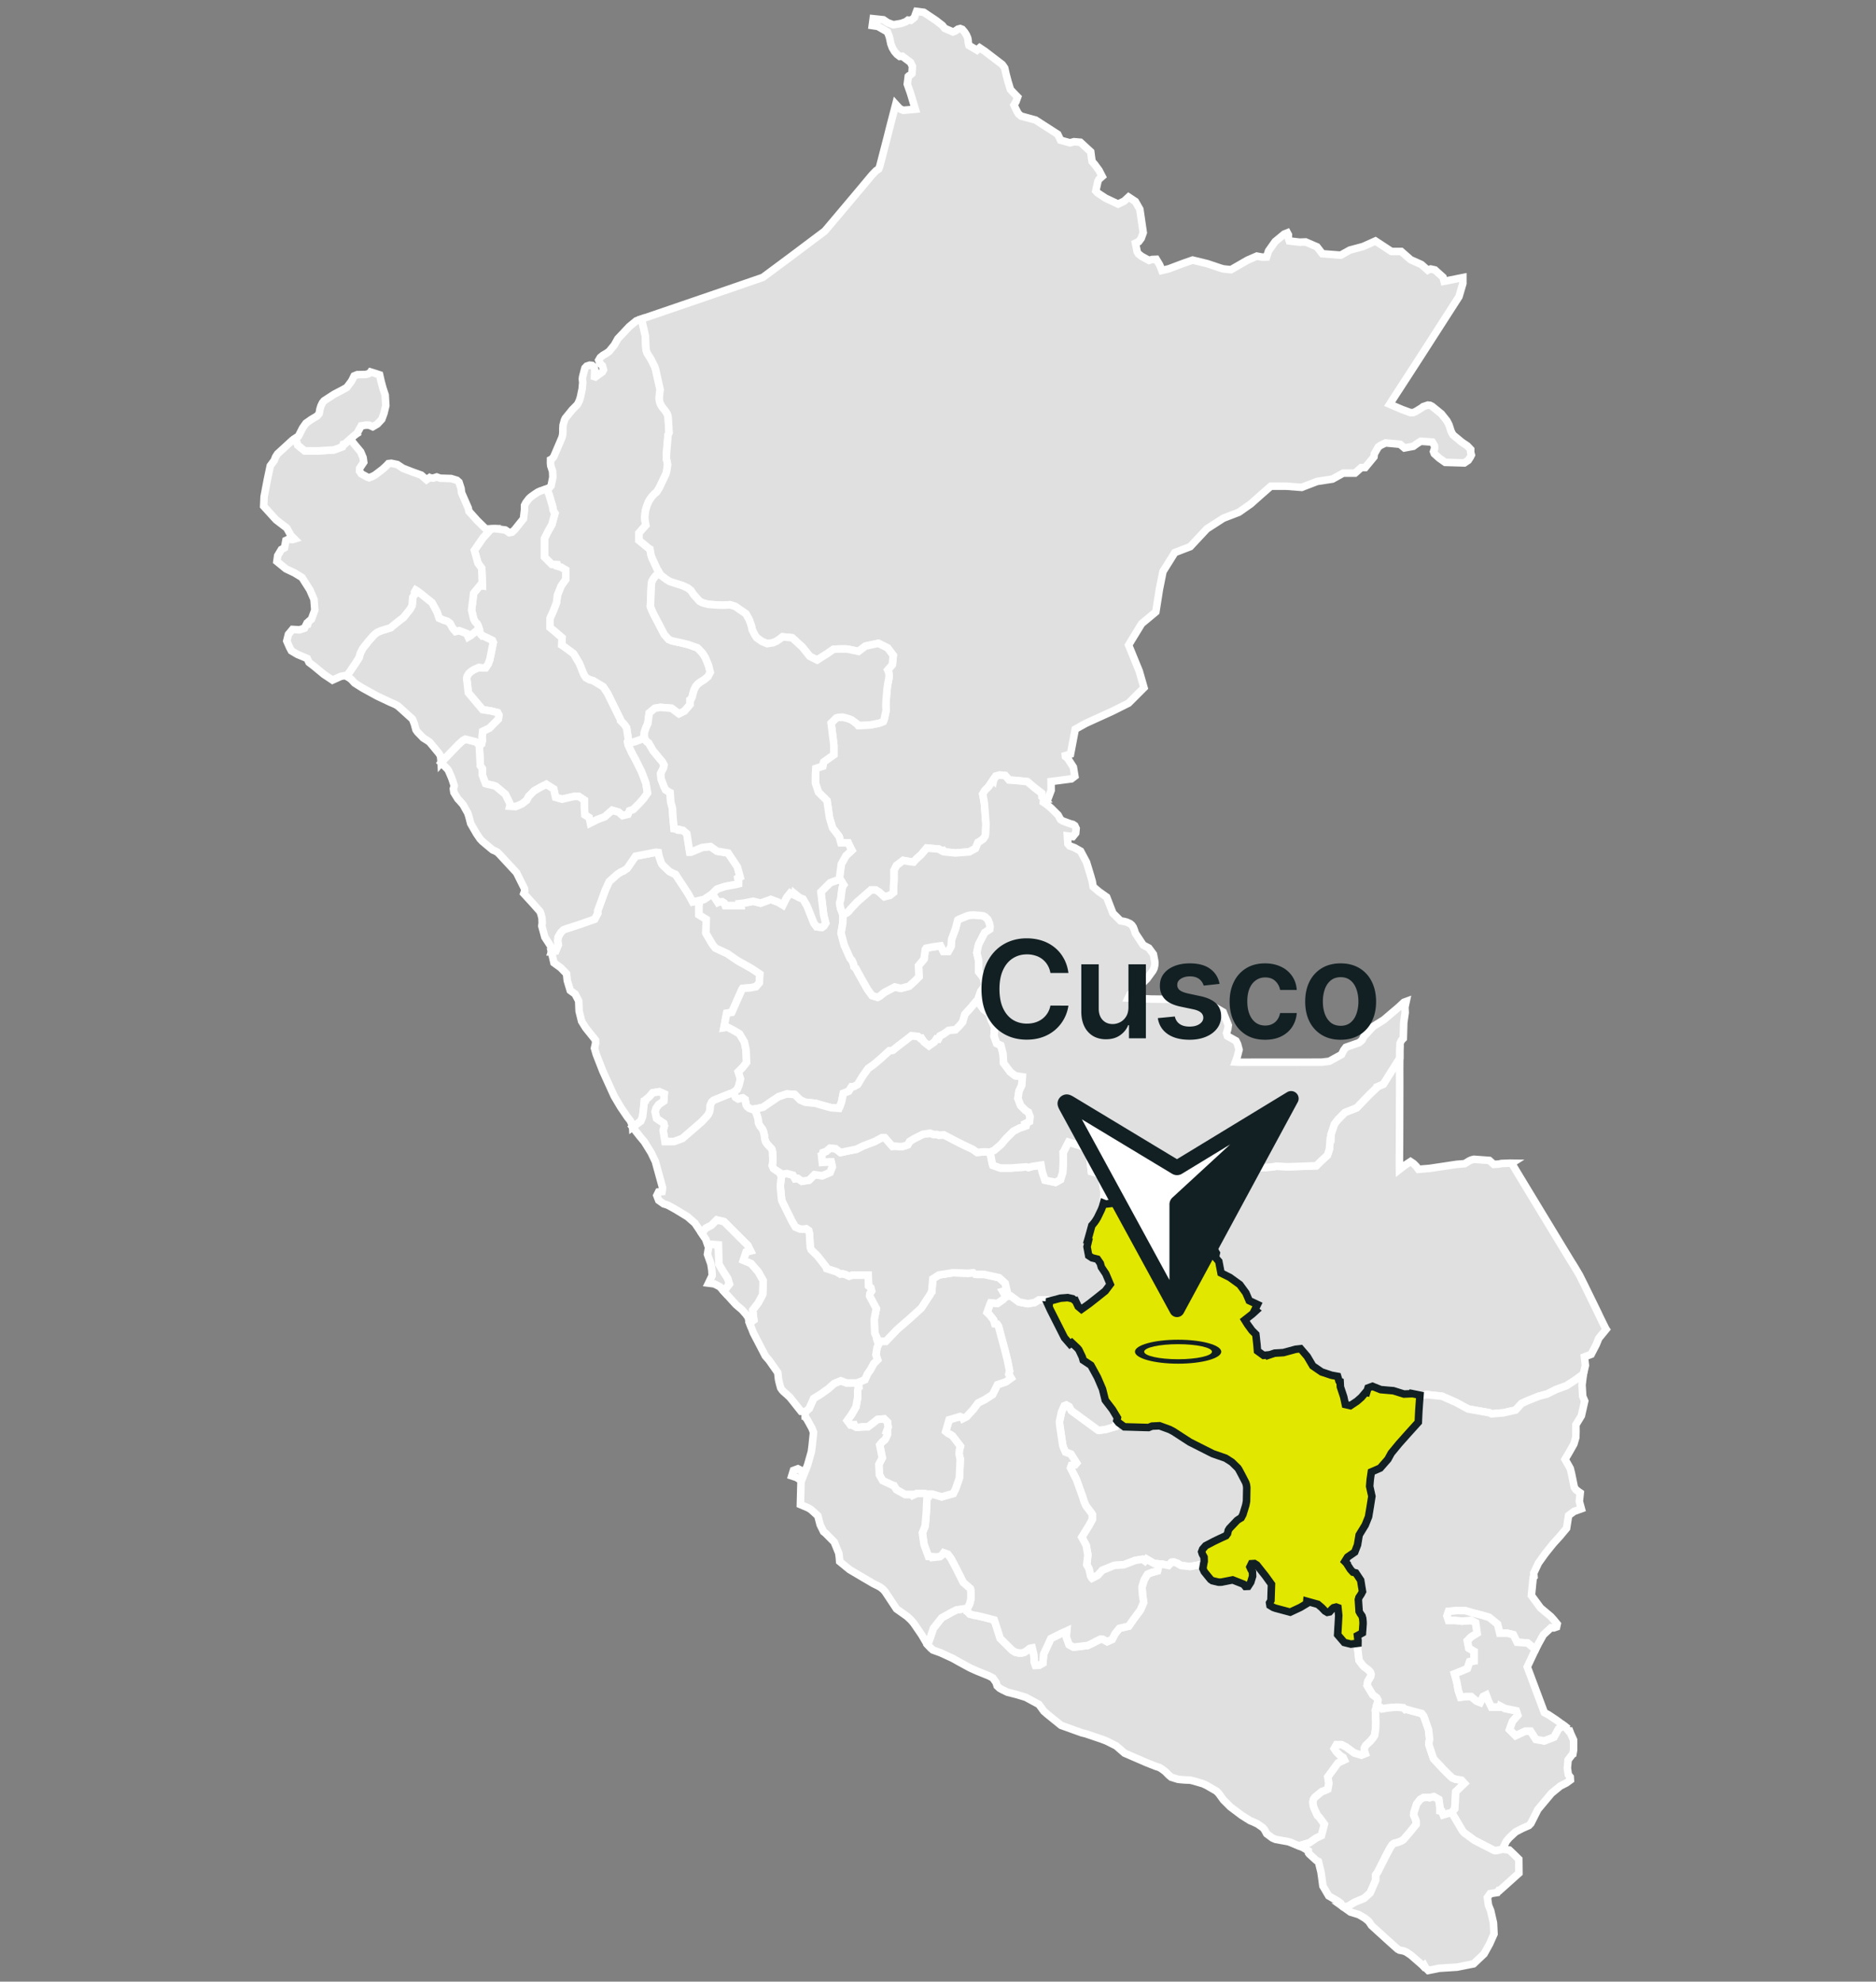
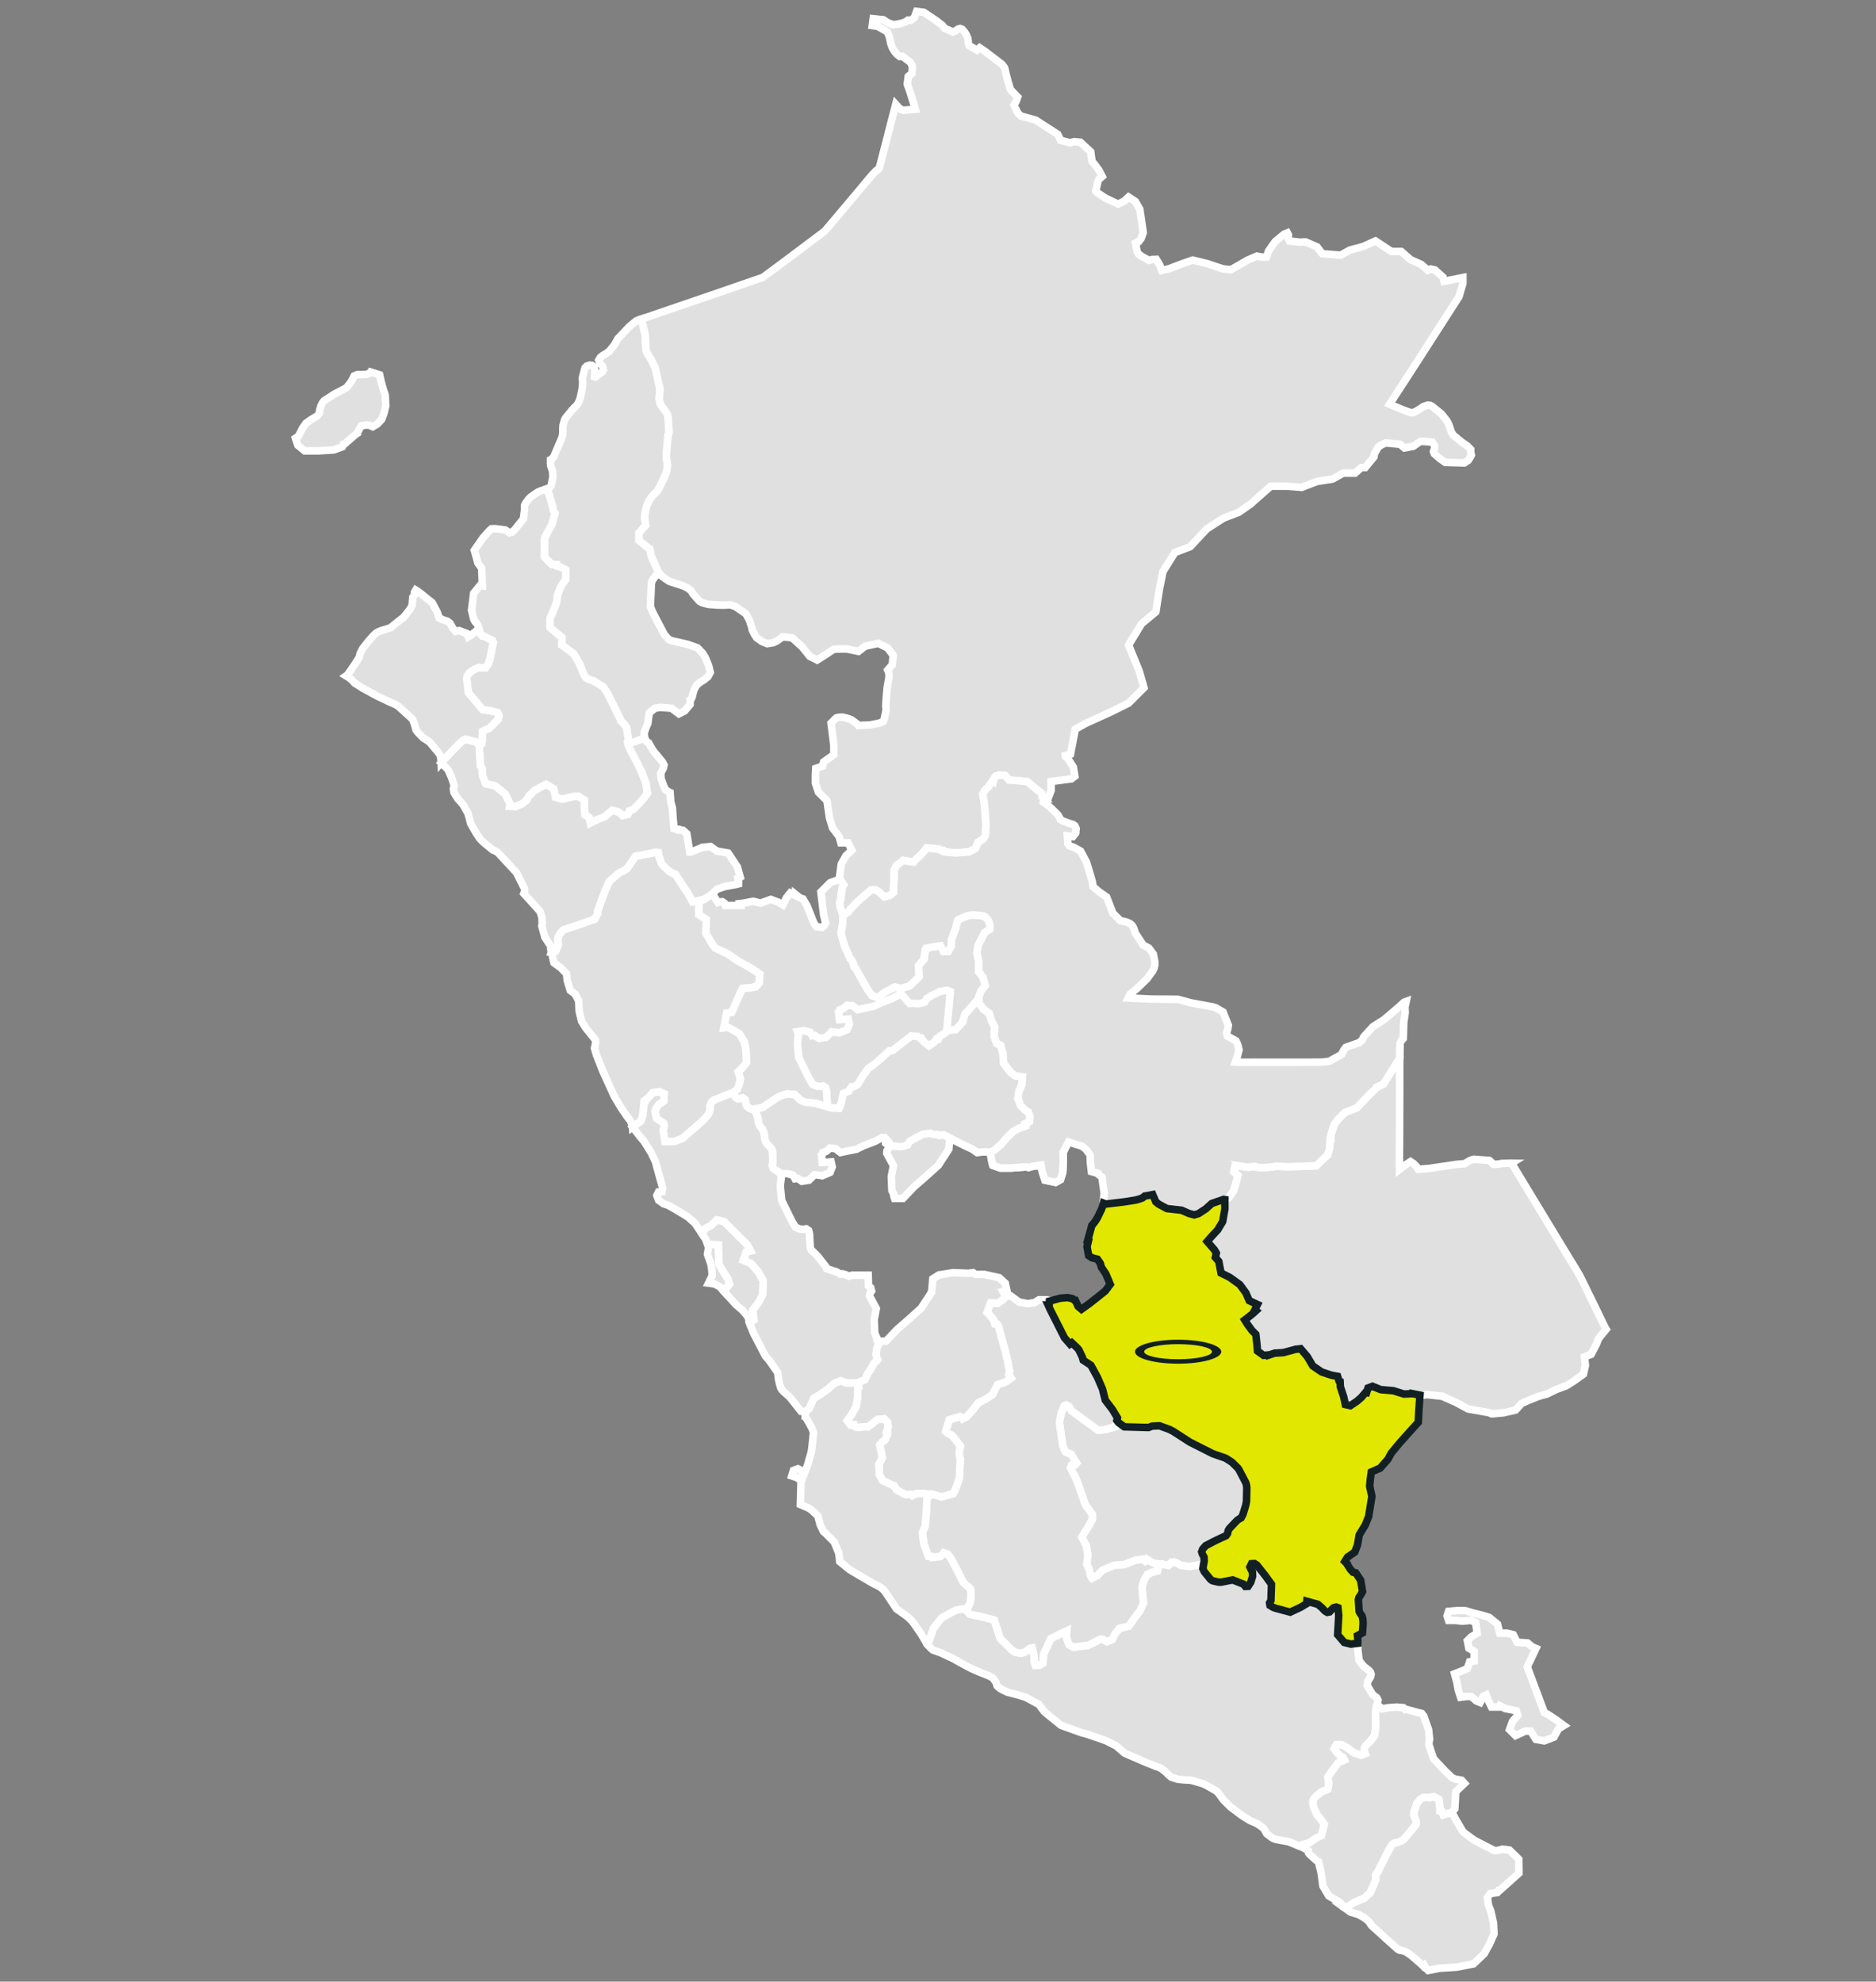
<svg xmlns="http://www.w3.org/2000/svg" width="249" height="263" fill="none">
  <rect width="100%" height="100%" fill="#808080" stroke="none" />
  <path fill="#E0E0E0" stroke="#fff" d="m85.603 98.015-.424.092-.939.343-.855.196v-.587l-.22-1.467-.367-.513-.436-.436-.002-.125-1.721-3.493-.573-.872-1.344-.807-.492-.14-.464-.258-.245-.361-.14-.317-.185-.482-.31-.755-.76-1.274-1.347-1.003-.228-.139.052-.973-.862-.739-.74-.615v-1.232l.493-1.108.37-.985.123-.985.492-1.231.616-.862v-1.231l-.616-.37-.538-.154-.029-.18-.664-.035-.985-.985v-2.463l.493-.985.492-.862.408-1.497-.129-.197-.12-.265-.055-.41-.47-1.598-.326-.767.356-.145.236-.273.231-1.135-.035-.781-.243-.733-.033-.347.006-.463.177-.09.251-.31 1.092-2.553.078-.314.035-.364.002-.514.025-.44.18-.65.127-.268.911-1.12.64-.651.096-.13.206-.425.152-.484.226-1.08.076-.852-.05-.462.038-.299.22-.86.086-.302.233-.248.394-.131.307.03.253.206.119.378-.041.908.124.04.919-.664.152-.282-.15-.542-.311-.288-.172-.445.214-.366.345-.28.483-.28.35-.253.689-.846.46-.824 1.528-1.62.922-.755.691-.246.513 2.24.059 1.406.035.44.138.428.547.887.47.947.114.358.597 2.683-.08.59-.039.555.032.348.085.299.191.38.533.685.156.233.117.26.07.314.124 2.052-.136.28-.206 2.443-.022.733.092.31.078.466-.117.795-.097.407-.898 1.889-.342.54-.263.212-.292.31-.253.33-.253.388-.245.602-.195.679-.078.81.028.427.112.653-.904 1.016v.985l1.355 1.109.095.047.144.783.136.407.844 1.822.14.182-.175.086-.35.29-.315.418-.164.282-.078.408-.126 2.941.192.505.207.447 1.456 2.78.58.649.37.16.39.098.636.13.614.143.546.134 1.256.442.687.72.348.565.172.404.267.65.226.912-.302.572-.508.416-.518.321-.33.25-.273.33-.224.446-.117.397-.138.55-.148.32-.123.07v.608l-.738.862-.74.37-.984-.74-1.478-.122-.739.123-.744.63-.184 1.397-.225.485-.238.678-.023.522zM91.347 118.616l.596 1.083.949-.211-.119.758v1.165l.969.595-.05 1.827.123.22.752 1.278.39.493 1.572.73 1.393.953 1.834 1.027 1.1.734-.073 1.173-.44.514-.734.146-1.036.072-.075.105-.55 1.23-.815 1.848-.678.119-.146.734-.22 1.174.445-.071.728.364.88.513.66 1.101.22 1.027.074 1.686-.514.661-.586.586.293.954-.22.88-.22.513-.384.296v.08l-.579.179-2.139.866-.268.226-.203.444-.021.488-.088.411-.165.337-.265.326-.624.655-2.538 2.194-1.102.405-1.215.008-.245-1.488.167-.619-.087-.321-.95-.641-.204-.893.128-.459.367-.513.66-.44.073-.954-.66-.293-.88.146-.44.514-.587.513.005.033-.083.029-.08.807-.147 1.262-.244.609-1.082.78-.008-.138-.286-.692-.387-.492-.913-1.345-.856-1.447-1.503-3.305-.872-2.23-.238-.821.152-.679-.017-.402-1.3-1.62-.543-.877-.331-1.348-.055-1.354-.482-.917-.639-.463-.397-1.312-.097-.909-.759-.788-.912-.665-.336-1.45h.103l.46-.099.351-.841-.09-.494.056-.528.368-.617.343-.344.278-.108 1.96-.639 1.91-.669.408-.768-.01-.327 1.023-2.8.508-1.104.906-.807.214-.183.47-.301.281-.106.5-.332 1.127-1.633 2.714-.523.31.039.07.414.3.895.125.257.296.301.7.66.499.25.284.118zM155.095 207.764l-.804-.161-1.097-.095-1.012-.586-.218.256-.314-.235-.953.146-1.541.587-1.247.074-1.613.66-.587.66-.761.4-.07-.069-.132-.263-.21-.954-.294-.508.147-1.32-.22-1.247-.587-1.1.587-.954.366-.586.441-.807v-.667l-.211-.315-.634-.847-.245-.55-.164-.545-.841-2.354-.798-1.571.12-.343.496-.074.187-.224-.741-1.177-.435-.168-.288-.11-.247-.538-.127-.378-.342-2.327-.047-.346-.043-.443.278-1.298.368-.823.274-.103.376.215.293.538 3.539 2.59.131.024.898-.122 1.246-.367.229-.815.22.278.76.563 1.615.048 1.606.043.456-.185.99-.047 1.366.501.489.258 2.165 1.404 3.043 1.537 1.721.601.821.525.802.785.156.243.378.711.506.974.093.299.047.346-.034 1.834-.106.543-.372 1.213-.236.443-.311.183-.234.166-1.014 1.069-.151.254-.092.411-.207.288-.751.344-.829.395-1.126.591-.393.452-.135.351.092.298.227.412.02.562-.071.34-.805.171-.977.176-1.224-.131-.503-.306-.443-.154-.306.03z" />
  <path fill="#E0E0E0" stroke="#fff" d="m175.393 243.624-.693.317-.891.624-1.407.414-1.113-.469-.312-.093-.86-.154-.815-.15-.423-.186-.751-.557-.297-.55-.223-.265-.702-.49-.549-.259-.43-.174-1.127-.708-1.491-1.124-.913-.91-.64-.877-.296-.303-1.309-.756-.491-.227-1.212-.358-.493-.117-.496-.016-.288-.016-.452-.037-.386-.046-.871-.273-.341-.284-.459-.469-.461-.345-.318-.193-.426-.134-1.23-.484-2.962-1.283-1.108-.962-1.302-.654-.657-.25-2.106-.713-.491-.117-2.761-.99-1.805-1.458-.482-.419-.658-.902-1.758-.951-1.193-.36-1.224-.311-.703-.341-.346-.197-.323-.303-.133-.437-.431-.612-.491-.264-1.662-.674-.88-.398-1.514-.824-.771-.437-1.615-.743-1.04-.379-.37-.364-.326-.343.325-.838.44-1.32 1.1-1.393 1.321-.734.635-.318 1.288-.198.03.096.108-.043.087.412.269.28.551.152.362.053 1.14.268 1.197.315.422 1.284.36 1.151 1.6 1.584.411.251.448.104.422.006.311-.086.407-.265.331-.265.323-.061.215.876.077 1.056.139.388.476-.011.507-.29.103-1.201.587-1.247.367-.807 1.32-.66.807-.367-.073.807.366 1.027.593.333 1.885-.229.782-.369.323-.184.6-.291.325.03.549.308.665-.295.366-.733.587-.734 1.247-.293.66-.954.88-1.174.44-1.026-.146-.954-.074-1.1.294-.954.44-.733.513-.22.807-.22.229-.918.431.038.804.161.407-.422.305-.03.444.154.502.306 1.224.132.977-.176.806-.172-.106.626.184.402.537.668.313.376.236.16.823.194.364-.005 1.497-.297 1.438.569.247.298.369-.016.35-.543.247-.804-.026-.572-.188-.322-.146-.328.21-.432.391-.024.308.189 1.134 1.429.818 1.133-.07 2.147-.183.315.052.345.438.268.292.104 1.958.525 1.347-.629.829-.497.028-.324 1.463.406.512.433.434.455.311.184.3-.062.323-.375.218-.184.34-.086.227.082.11 1.023-.147 2.568.881 1.027.88.219.935-.117-.019.809.171 1.466.406.55.284.309.346.253.275.221.186.219.102.296-.063.319-.365.585-.103.569.738 1.231.544.407.161.328-.077.416-.137.47-.095.621-.004.708.029.721-.019.592-.027.387-.111.739-.213.349-.361.435-.312.29-.307.291-.168.34v.367l.122.363-.524.209-.954-.293-1.1-.807-.587-.293h-.66l-.294.513.294.44.513.514.367.22.159.339-.833.396-1.355 1.85.136.867-.136.762-.337.161-.478.172-.907.754-.168.238-.087.305.01.366.116.473.471 1.021.261.249.666.91z" />
  <path fill="#E0E0E0" stroke="#fff" d="m142.487 218.608-.593-.333-.366-1.027.073-.807-.807.367-1.32.66-.367.807-.586 1.247-.103 1.201-.508.29-.476.011-.139-.388-.077-1.056-.214-.876-.324.061-.331.265-.406.265-.312.086-.422-.006-.448-.104-.411-.251-1.6-1.584-.359-1.15-.423-1.285-1.197-.315-1.14-.268-.362-.053-.551-.152-.268-.28-.087-.412.334-.646.124-.485.047-.356v-.688l-.052-.433-.036-.085-.932-.805-.806-1.613-.807-1.541-.44-.586-.532-.19-.17.234-.328.27-.955.101-.019-.079-.563-.043-.587-1.614-.22-1.54.367-.88.146-1.687.124-2.535.098.03-.002-.063h.587l1.247.367 1.54-.439.294-.587.513-1.467.073-1.541.045-1.02-.047-.095-.107-.534.031-.471.143-.544-.357-.477-.693-.899-.241-.167-.338-.164-.324-.264.456-1.557 1.454-.431.368.165.036.084.454-.227.881-.954.66-.88.88-.44 1.027-.66.66-1.32 1.1-.367.702-.501-.305-.514.11-.41-.287-1.435-.366-1.468-.44-1.613-.384-1.438-.187-.272-.303-.042-.153-.522-.587-.733-.285-.265.414-1.163.056-.118.915.079.734-.514.38-.412.004.007.642-.071 1.101.807 1.173.22.88-.148.587-.366h.954l.44.073-.041.655-.118-.008.285.624 1.867 3.691.732.839.239-.172.759.717.182.222.461.968.108.399 1.027.684.88 1.614.66 1.54.367 1.467.953 1.246.661 1.101-.075.346.01.012-.229.815-1.247.367-.897.122-.131-.024-3.539-2.59-.293-.538-.376-.215-.274.103-.368.823-.278 1.298.043.443.046.346.343 2.327.126.378.248.538.288.11.435.168.741 1.177-.188.224-.496.074-.119.343.798 1.571.841 2.354.163.544.246.551.634.847.21.314v.668l-.44.806-.367.587-.587.954.587 1.1.22 1.247-.146 1.32.293.508.211.954.132.262.07.07.76-.4.587-.66 1.614-.66 1.247-.074 1.54-.587.954-.146.314.235.217-.256 1.013.586.665.057-.229.918-.807.22-.513.22-.44.734-.294.953.074 1.1.146.954-.44 1.026-.88 1.174-.66.954-1.247.293-.587.734-.366.733-.665.295-.549-.308-.325-.03-.599.291-.323.184-.783.369zM72.756 70.484l-.493.985v2.462l.985.986.664.035.03.18.538.154.615.37v1.23l-.615.863-.493 1.231-.123.985-.37.985-.492 1.108v1.232l.74.615.86.74-.05.972.227.139 1.347 1.003.76 1.274.31.755.186.482.14.317.244.36.465.258.491.14 1.344.808.573.872 1.722 3.493.002.125.436.436.366.513.22 1.467v.587l-.04.009.04.21.44.954.66 1.247.66 1.32.588 1.541.22 1.32-.514.733-.587.661-.807.806-.49.164-.2.466-.714.176-.527-.461-.862-.246-.985.862-.985.369-.923.462-.09-.433-.074-.301-.567-.353-.07-.975v-.985l-.739-.493h-.615l-1.601.369-.862-.246-.246-1.108-.985-.616-.74.37-.861.492-.739.739-.246.493-.616.492-.862.37-.782-.049.028-.111-.05-.316-.562-1.155-1.271-1.065-.28-.101-.908-.199-.17-.053-.437-1.138v-.862l-.266-.379.005-.033-.124-2.387-.023-.376.309-.115.119-.462-.055-.43.08-.766.904-.434 1.177-1.19.07-.539-.168-.318-.876-.215-1.119-.179-1.886-2.24-.221-1.879.058-.31.233-.39.331-.28.358-.224.644-.28.482.059h.402l.339-.502.214-.575.469-2.3-.117-.262-1.267-.618-.086.017-.208-.22-.26-.684.058-.046-.144-.437-.136-.247-.244-.243-.196-.371-.279-1.183.28-2.237.846-1.031.305.042-.08-2.315-.5-.689-.482-1.701 1.155-1.669.818-.908.296-.276.397-.02.28.02 1.168.156.52.353.371-.066.355-.326 1.16-1.452.141-1.197.002-.58.172-.341.42-.551.236-.22.498-.356.461-.305.33-.143.614-.21.203-.057.325.767.47 1.598.055.41.12.266.13.196-.409 1.497zM93.692 123.833l.05-1.826-.969-.596v-1.165l.119-.758.55-.122 1.107-.738.738 1.14.17-.074.412-.02.266.174.127.325h1.999l-.067-.254.542-.06 1.231-.247.985.247 1.355-.493.985.37.615.369.493-.985.492-.616.581.291.025-.166.639.517.447.16.537.922.905 2.281.365.489.708.085.248-.184.241-.389-.263-1.051-.369-3.078 1.231-1.231 1.32-.476.482.758-.046.062-.144.329-.129.872-.062.602-.116.406-.045.155.118.682.323.85.016-.006-.045 1.136-.222 1.329.43 1.609.779 1.738.231.251.213.47.069.39.26.228.22.44.733 1.32.587 1.027.587.807.734.229.266-.139.654-.521 1.367-.713.793.19 1.1-.293.734-.66.587-.587-.074-1.467.734-.88.177-1.288.112-.157.884-.169 1.027-.147.367.734h.66l.367-.66.073-.954.513-1.394.302-1.147.142-.097 1.136-.464.315-.078.475-.035.778.055.537.066.259.135.347.337.208.479.093.473-.042.363-.67.435-.825 1.605-.223 1.06.249 1.068v1.467l.587.733.293 1.101-.587.733-.293.807.018.201-.312.312-.806.954-.734.807-.293 1.026-.514.587-.44.44-.88.073-.733.514-.44.22-.212.424-.25-.026-.272.409-.733.513-.66-.513-.318-.476-.132.034-.357-.292-.88-.073-.734.587-.88.66-.835.668-.284.048-.176.013-1.126 1.031-.953.807-.734.514-.733 1.026-.66 1.101-.485.266-.322.027-.367.587-.733.293-.22 1.101-.228.649-.073.033-.066.197-1.027-.073-1.32-.367-.733-.22-1.394-.146-.661-.293-.733-.734-1.027-.073-1.1.366-1.1.734-.954.66-1.25.294-.038-.043-.2.028-.364-.134-.27-.224-.147-.246-.127-.691-.313-.215-.612.139-.359-.217-.163-.417.012-.246v-.079l.384-.296.22-.514.22-.88-.293-.953.587-.587.513-.66-.074-1.687-.22-1.027-.66-1.1-.88-.514-.727-.364-.447.071.22-1.174.147-.734.678-.119.816-1.847.549-1.231.075-.105 1.036-.071.734-.147.44-.513.073-1.174-1.1-.733-1.834-1.027-1.393-.954-1.572-.729-.39-.494-.752-1.278z" />
  <path fill="#E0E0E0" stroke="#fff" d="m134.198 182.897-.702.501-1.1.367-.66 1.32-1.027.66-.88.44-.66.88-.881.954-.454.227-.037-.084-.368-.165-1.454.432-.455 1.556.324.265.338.163.241.167.693.899.357.477-.143.544-.031.471.107.534.046.095-.044 1.02-.073 1.541-.514 1.467-.293.587-1.54.439-1.247-.366h-.587l.002.063-.442-.136h-1.027l-.57.265-.103-.119h-.867l-1.174-.66-.317-.52-.08-.012-1.431-.669-.426-.765-.068-1.392.45-.859-.34-1.716.355-.432.292-.215.16-.239.21-.489v-.343l-.115-.048.21-.589-.073-.66-.44-.44-.88.073-.734.586-.538.394-.116-.007-.642.028-.45.043-.346.004-.253-.133-.059-.206-.457.025-.44-.588.587-.806.587-1.027.22-1.247v-.88l.116-.672h.002l-.045-.429.881-.366.366-.807.367-.514.44-.806.514-.514-.221-.66.147-.953.299-.641-.222-.149-.019-.054h1.116l1.467-1.54 1.686-1.467 1.541-1.394 1.247-1.907.108-.271.039-.022.146-1.687.807-.514 1.876-.292 2.012.073.66-.074.26.198.109.022h1.097l1.981.44.807.734.22.953-.518.141.385.657-.381.412-.733.514-.915-.079-.056.119-.414 1.162.285.265.587.733.153.522.303.042.187.272.383 1.438.44 1.614.367 1.467.287 1.435-.11.411z" />
-   <path fill="#E0E0E0" stroke="#fff" d="m111.587 183.251.807.294h1.394l.104.365.063-.01-.116.672v.88l-.22 1.247-.587 1.027-.586.806.439.588.457-.025.059.206.253.133.346-.004.45-.043.642-.028.117.007.537-.394.734-.586.88-.073.44.44.073.66-.21.589.115.048v.343l-.21.489-.159.239-.293.215-.355.432.34 1.716-.45.859.068 1.392.427.765 1.43.669.08.012.317.52 1.174.66h.867l.103.119.57-.265h1.027l.344.105-.124 2.535-.146 1.687-.367.88.22 1.54.587 1.614.563.043.019.079.955-.101.328-.27.17-.234.532.19.44.586.807 1.541.807 1.613.931.805.036.085.052.433v.688l-.047.357-.124.484-.334.646-.109.043-.03-.096-1.287.198-.636.318-1.32.734-1.1 1.393-.441 1.321-.325.837-.051-.054-.73-1.237-1.033-1.514-.183-.225-.234-.264-.494-.456-1.401-.995-1.507-2.279-.259-.3-.369-.288-.329-.188-.541-.26-1.468-.857-1.752-1.036-1.319-1.081-.043-.538-.072-.562-.607-1.486-1.189-1.196-.226-.176-.449-.913-.31-1.191-.888-.809-.368-.232-1.06-.451.087-3.211-.6-.383-.634-.211.221-.725.596-.221.376.191.409.596.491-1.253.124-.434.385-1.353.106-.808.181-1.773-.216-.566-.684-1.235-.114-.118-.103-.146.035-.667.514-.445.586-1.32.954-.587 1.027-.734.733-.66zM124.403 150.568l.193.09.685-.045 1.687.88 1.027.513 1.1.514.599.427.642-.064.474-.012.606.053.173.908.12.622.071.209.983.35h1.467l1.98-.146.298.085.503-.143 1.168-.178.158.896.367 1.1 1.394.293.66-.367.293-.953.073-1.32v-.734l-.029-.62.12-.169.292-.583.317-.599 1.795.546.492.392.516.671.058.092.034.967.146 1.247.787.217-.006.035.613.482.293 2.127-.119 1.309.026.018-.117.433-.164.434-.518 1.065-.225.371-.164.233-.264.328-.09.093-.272.997-.295 1.034.11.039-.182.761.22 1.173.441.293.719.181.381.553.146.514.587.879.587 1.394-.66.88-1.101.881-1.026.806-1.027.734-.44-.367-.343-.724-.02.006-.371-.309-.66-.146-.953.073-1.474.395.007-.102-.44-.073h-.954l-.587.366-.88.147-1.173-.22-1.101-.806-.642.071-.389-.664.518-.141-.22-.953-.807-.734-1.98-.44h-1.098l-.109-.022-.26-.198-.66.074-2.011-.073-1.877.292-.807.514-.146 1.687-.039.022-.108.271-1.247 1.907-1.54 1.394-1.687 1.467-1.467 1.54h-1.116l-.107-.313.027-.148-.279-.603-.073-1.833.278-1.443-.077-.141-.814-1.52.035-.329.228-.344-.107-.427-.299-.235-.043-1.429h-2.127l-.404.14-.475-.217-.417-.113-.264.054-.494-.304-1.335-.432-.096-.25-1.111-1.425-.849-.831-.111-.267-.064-.956-.041-.865-.117-.467-.324-.221-.308.049-.506-.016-.615-.261-.473-.799-1.351-2.746-.173-1.745.008-.398.089-.71.033-.277-.127-.308.869-.131.807.22.271.473.144-.02.221-.03.538.384.954-.147.733-.733 1.027.146 1.027-.44.293-.733-.146-.66-1.174.073-.084-.788h.001l.156-.532.44-.147.514-.44.733.073.66.514 1.027-.221 1.1-.219.881-.44 1.54-.587.953-.514h.367l.587.661.441.495.298-.028.646.059.376-.01.383-.104.317-.116.253-.443.587-.367 1.173-.587.954-.146.417.16zM89.253 107.263l.073 1.247.147 1.467.609.096.027.097.538.027.513.44.22 1.394.167 1.055h.17l1.478-.616 1.108-.123.862.616 1.478.246.739 1.108.492.739.37 1.354-.304.152.099.467-.007.265-.404.101-1.355.247-1.108.369-.616.616-1.108.739-1.498.332-.595-1.082-1.694-2.576-.284-.117-.498-.25-.7-.66-.297-.301-.124-.258-.3-.894-.07-.414-.311-.04-2.713.524-1.127 1.633-.5.332-.28.105-.471.301-.215.184-.906.807-.507 1.104-1.024 2.799.01.328-.409.767-1.909.669-1.96.64-.278.108-.343.344-.367.616-.057.529.09.494-.35.841-.46.099h-.104l.03-.094-.018-.499-.885-1.36-.405-1.495.053-.346-.023-.679-.143-.551-.125-.333-1.007-1.137-1.146-1.248.122-.349-.022-.288-1.066-2.138-2.303-2.484-.249-.238-.32-.172-.28-.113-1.074-.891-.31-.267-.289-.304-.471-.689-.783-1.355-.23-.894-.159-.503-.626-1.112-.456-.522-.24-.254-.517-.842-.072-.482.117-.409-.292-.891-.11-.281-.35-.815-.155-.234-.84-.832.369-.427 1.962-2.028.566-.505.317-.169 1.384.345.462.384.023.376.124 2.387-.005.033.266.379v.862l.437 1.138.17.053.907.199.28.101 1.271 1.065.563 1.155.05.316-.028.111.782.049.862-.37.616-.492.246-.493.739-.739.862-.492.739-.37.984.616.247 1.108.862.246 1.6-.369h.616l.739.493v.985l.07.975.566.353.075.301.09.433.923-.462.985-.369.985-.862.862.246.526.461.714-.176.201-.466.49-.164.807-.806.587-.661.513-.733-.22-1.32-.587-1.541-.66-1.32-.66-1.247-.44-.953-.04-.211.895-.205.94-.343.423-.092.07.205.217.25.212.13.578 1.015 1.246 1.508.214.397-.08.398-.368.727.06.735.372.99.22.455.462.298.14.067.087 1.267z" />
+   <path fill="#E0E0E0" stroke="#fff" d="m111.587 183.251.807.294h1.394l.104.365.063-.01-.116.672v.88l-.22 1.247-.587 1.027-.586.806.439.588.457-.025.059.206.253.133.346-.004.45-.043.642-.028.117.007.537-.394.734-.586.88-.073.44.44.073.66-.21.589.115.048v.343l-.21.489-.159.239-.293.215-.355.432.34 1.716-.45.859.068 1.392.427.765 1.43.669.08.012.317.52 1.174.66h.867l.103.119.57-.265h1.027l.344.105-.124 2.535-.146 1.687-.367.88.22 1.54.587 1.614.563.043.019.079.955-.101.328-.27.17-.234.532.19.44.586.807 1.541.807 1.613.931.805.036.085.052.433v.688l-.047.357-.124.484-.334.646-.109.043-.03-.096-1.287.198-.636.318-1.32.734-1.1 1.393-.441 1.321-.325.837-.051-.054-.73-1.237-1.033-1.514-.183-.225-.234-.264-.494-.456-1.401-.995-1.507-2.279-.259-.3-.369-.288-.329-.188-.541-.26-1.468-.857-1.752-1.036-1.319-1.081-.043-.538-.072-.562-.607-1.486-1.189-1.196-.226-.176-.449-.913-.31-1.191-.888-.809-.368-.232-1.06-.451.087-3.211-.6-.383-.634-.211.221-.725.596-.221.376.191.409.596.491-1.253.124-.434.385-1.353.106-.808.181-1.773-.216-.566-.684-1.235-.114-.118-.103-.146.035-.667.514-.445.586-1.32.954-.587 1.027-.734.733-.66zM124.403 150.568l.193.09.685-.045 1.687.88 1.027.513 1.1.514.599.427.642-.064.474-.012.606.053.173.908.12.622.071.209.983.35h1.467l1.98-.146.298.085.503-.143 1.168-.178.158.896.367 1.1 1.394.293.66-.367.293-.953.073-1.32v-.734h-.954l-.587.366-.88.147-1.173-.22-1.101-.806-.642.071-.389-.664.518-.141-.22-.953-.807-.734-1.98-.44h-1.098l-.109-.022-.26-.198-.66.074-2.011-.073-1.877.292-.807.514-.146 1.687-.039.022-.108.271-1.247 1.907-1.54 1.394-1.687 1.467-1.467 1.54h-1.116l-.107-.313.027-.148-.279-.603-.073-1.833.278-1.443-.077-.141-.814-1.52.035-.329.228-.344-.107-.427-.299-.235-.043-1.429h-2.127l-.404.14-.475-.217-.417-.113-.264.054-.494-.304-1.335-.432-.096-.25-1.111-1.425-.849-.831-.111-.267-.064-.956-.041-.865-.117-.467-.324-.221-.308.049-.506-.016-.615-.261-.473-.799-1.351-2.746-.173-1.745.008-.398.089-.71.033-.277-.127-.308.869-.131.807.22.271.473.144-.02.221-.03.538.384.954-.147.733-.733 1.027.146 1.027-.44.293-.733-.146-.66-1.174.073-.084-.788h.001l.156-.532.44-.147.514-.44.733.073.66.514 1.027-.221 1.1-.219.881-.44 1.54-.587.953-.514h.367l.587.661.441.495.298-.028.646.059.376-.01.383-.104.317-.116.253-.443.587-.367 1.173-.587.954-.146.417.16zM89.253 107.263l.073 1.247.147 1.467.609.096.027.097.538.027.513.44.22 1.394.167 1.055h.17l1.478-.616 1.108-.123.862.616 1.478.246.739 1.108.492.739.37 1.354-.304.152.099.467-.007.265-.404.101-1.355.247-1.108.369-.616.616-1.108.739-1.498.332-.595-1.082-1.694-2.576-.284-.117-.498-.25-.7-.66-.297-.301-.124-.258-.3-.894-.07-.414-.311-.04-2.713.524-1.127 1.633-.5.332-.28.105-.471.301-.215.184-.906.807-.507 1.104-1.024 2.799.01.328-.409.767-1.909.669-1.96.64-.278.108-.343.344-.367.616-.057.529.09.494-.35.841-.46.099h-.104l.03-.094-.018-.499-.885-1.36-.405-1.495.053-.346-.023-.679-.143-.551-.125-.333-1.007-1.137-1.146-1.248.122-.349-.022-.288-1.066-2.138-2.303-2.484-.249-.238-.32-.172-.28-.113-1.074-.891-.31-.267-.289-.304-.471-.689-.783-1.355-.23-.894-.159-.503-.626-1.112-.456-.522-.24-.254-.517-.842-.072-.482.117-.409-.292-.891-.11-.281-.35-.815-.155-.234-.84-.832.369-.427 1.962-2.028.566-.505.317-.169 1.384.345.462.384.023.376.124 2.387-.005.033.266.379v.862l.437 1.138.17.053.907.199.28.101 1.271 1.065.563 1.155.05.316-.028.111.782.049.862-.37.616-.492.246-.493.739-.739.862-.492.739-.37.984.616.247 1.108.862.246 1.6-.369h.616l.739.493v.985l.07.975.566.353.075.301.09.433.923-.462.985-.369.985-.862.862.246.526.461.714-.176.201-.466.49-.164.807-.806.587-.661.513-.733-.22-1.32-.587-1.541-.66-1.32-.66-1.247-.44-.953-.04-.211.895-.205.94-.343.423-.092.07.205.217.25.212.13.578 1.015 1.246 1.508.214.397-.08.398-.368.727.06.735.372.99.22.455.462.298.14.067.087 1.267z" />
  <path fill="#E0E0E0" stroke="#fff" d="m60.079 83.342.389.46.057-.012.42-.098 1.005.38.207.448.3-.179 1.076-.848.26.684.207.22.086-.017 1.267.618.117.262-.47 2.3-.213.575-.339.502h-.402l-.482-.059-.644.28-.358.224-.33.28-.234.39-.058.31.221 1.878 1.886 2.241 1.12.179.875.215.168.318-.07.54-1.177 1.189-.904.434-.08.766.055.43-.119.462-.309.115-.462-.384-1.383-.345-.318.17-.566.504-1.962 2.028-.37.427-.023-.407-.062-.503-.222-.359-1.219-1.472-.318-.223-.515-.319-.773-.798-.198-.279-.228-.823-.241-.608-1.911-1.727-.37-.22-.697-.3-1.744-.825-1.9-1.047-1.057-.667-.425-.465-.331-.253-.37-.23.144-.097.362-.494.732-1.077.49-.78.143-.545.338-.659.78-.99.604-.678.315-.3.255-.178.496-.21 1.269-.392.258-.24.773-.62.65-.495.866-1.083.279-.495.093-1.114.245-.358-.02-.306.165-.282.269.166.33.246 1.571 1.255.678 1.256.272.8.574.255.495.155.372.279zM122.611 1.632l1.62 1.081.853.661.315.395 1.09.468.269-.1.399-.273.29-.076.274.106.325.385.218.354.175.4.059.305.016.306.099.39 1.062.625.356-.319.709.476 2.285 1.748.249.344.082.132.171.772.269 1.021.319 1.048.362.39.595.611-.229.631-.261.437.385.785.205.365.354.306 1.929.528 2.939 1.891.379.787 1.243.342.55-.147.833.074 1.372 1.264.114.855.067.437.319.356.603.82.418.806-.418.366-.14.248-.288 1.307.237.26 1.04.692 1.674.792.813-.39.587-.545.9.595.593 1.037.452 3.091-.274.763-.329.44-.427.2.23 1.15.148.253.432.34.993.546.393-.124.567-.023.449.747.288.735.942-.228 1.841-.697 1.306-.456 1.953.476 1.724.58.397.116 1.008.105 2.207-1.27 1.23-.534.713.133.582-.016.258-.802.882-1.246 1.212-.998.404-.157.139.26-.013.412.138.402 1.368.163.793-.03 1.512.65.708.916 2.433.19 1.218-.678 1.748-.468 1.646-.738 2.122 1.392h1.301l1.259 1.102 1.416.629.84.747.113-.07.282-.08.564.124 1.073.962.14.545 2.494-.497v.786l-.514 1.747-4.83 7.516-.491.763-1.662 2.568-.864 1.332-.627.958-.727 1.143 1.632.694 1.117.415h.38l.3-.129.778-.473.244-.19.621-.205.288.031.26.128 1.242 1.006.737.923.269.522.142.432.115.363.115.265.183.3 1.152.952.277.187.455.308.447.467-.003.383.093.358-.144.288-.267.41-.523.355-2.535-.074-.813-.576-.638-.578-.103-.275.146-.436-.02-.347-.286-.481-1.531-.108-.503.317-.486.349-1.179.221-.583-.489-1.916-.179-.67.32-.308.229-.514.894-.051.405-1.173 1.426-.516-.002-.833.74h-1.573l-1.416.787-2.045.314-2.046.787-2.045-.157h-2.045l-1.259 1.1-1.416 1.26-1.573 1.101-2.046.786-2.202 1.417-2.203 2.36-2.045.786-1.573 2.518-.473 2.36-.471 2.989-1.888 1.573-1.731 2.832 1.416 3.461.629 2.203-2.045 2.045-2.203 1.101-3.461 1.574-1.416.786-.629 3.305-.687.196.013.122.274.204.779 1.205.199 1.209-.454.347-2.703.354.008 1.177-.447 1.185-.346.02-.134-.155-.259-.197-.041-.022-.027-.447-.954-.733-.953-.807-1.394-.147-1.027-.073-.513-.587-.734-.074-.513.147-.294.514-.02.093-.038-.032-.039-.026-.563.845-.513.513-.271.474.119.633.097.583.214 2.78-.05 1.238-.07.361-.249.369-.44.308-.247.139-.35.817-.807.44-1.834.147-1.467-.147-.141-.165-.171.051-.421-.253-1.614-.146-.733.88-.661.587-.357.397-.469-.052-.907-.157-.877.661-.324.617v1.247l-.073.88v.852l-.485.377-.753.189-.042-.036-.331-.312-.323-.29-.447-.271h-.612l-1.849 1.608-.856.912-.257.328-.249.204-.514.224-.323-.851-.119-.681.045-.155.117-.407.062-.602.129-.871.144-.329.046-.062-.571-.898.246-1.847.616-1.108.787-.731-.159-.296-.329-.697h-.967l-.24-.839-.869-1.136-.401-1.337-.334-2.272-1.136-1.136-.401-1.203v-1.069l.052-.881.919-.306.039-.234.079-.314 1.359-.97v-1.232l-.369-2.955.679-.678.261-.082.576-.034.409.094.412.117.386.155.373.273.37.28.149.186 1.556-.065 1.232-.246.527-.21.016-.026.129-.394.233-1.094-.039-.553.016-.475.062-.833.086-.996.105-.689.132-.67.027-.369-.048-.424-.136-.308.614-.716.123-1.231-.739-.985-1.231-.616-1.724.37-.918.699-1.266-.266-.408-.055-1.036.007-.628.05-.793.55-1.354.862-.985-.493-.985-1.231-1.355-1.232-1.266-.126-.274.22-.497.344-.493.223-.779.118-.692-.285-.699-.489-.276-.417-.316-.63-.11-.515-.292-.832-.214-.389-.226-.404-1.425-.98-.704-.222-.39.038-.545.022-.68-.02-1.227-.089-.393-.097-.409-.117-.37-.19-.58-.641-.268-.311-.296-.464-.424-.34-.685-.32-.876-.279-.822-.264-.44-.268-.797-.592-.137-.262-.14-.183-.844-1.821-.137-.408-.143-.782-.096-.048-1.354-1.108v-.985l.904-1.017-.112-.652-.028-.427.078-.81.194-.68.246-.601.253-.388.253-.33.292-.31.263-.212.342-.54.897-1.89.098-.407.117-.795-.079-.465-.09-.31.02-.733.207-2.443.136-.28-.124-2.053-.07-.314-.117-.26-.156-.232-.533-.686-.191-.38-.086-.298-.03-.35.038-.553.08-.591-.598-2.683-.112-.358-.472-.947-.546-.887-.139-.428-.035-.44-.058-1.405-.513-2.24.221-.068 4.97-1.7 3.022-1.033 2.534-.871 1.946-.67 3.416-1.178 3.598-2.673 4.621-3.47 1.354-1.599 2.749-3.265.864-1.029 1.295-1.555.548-.566.34-.22.144-.363.981-3.786.308-1.23.245-.947.172-.662.416-1.604.354.39.243.236.409.166 1.592-.144-.652-2.153-.412-1.171.131-1.035.087-.083.143-.059.252-.229.065-.955-.254-.528-1.083-.813-.338.028-.358-.274-.335-.381-.296-.493-.198-.527-.148-.714-.078-.298-.23-.574-1.262-.727-.747-.113.122-.912 1.356.144.549.374.768.286 1.056-.181.622-.23.273-.21.374.04.465-.37.13-.384.164-.438zM185.742 154.726l.008.481.696-.54.775-.503.38.253.395.391.198.292.071.089 1.493-.124 1.782-.267 1.781-.268 1.094-.091.183-.115.428-.26.272-.122.337-.085 2.043.152.593.523.69-.043.315-.074 1.121-.044.261.004-.013.008.951 1.58.954 1.576 2.573 4.245.479.789.479.789 1.557 2.568.42.691.541.889.191.296.42.692.448.763.631 1.262.626 1.282 1.207 2.47.183.395.529 1.086.296.594.051.075-.977 1.192-.347.848-.661 1.27-.896.348.129 1.133-.268 1.158-1.177.852-1.077.686-1.393.514-1.174.586-1.1.293-1.467.588-.807.366-.807.88-1.613.367-1.571.134-.3-.147-2.824-.5-1.613-.881-1.834-.807-2.054-.219-.886.164.006-.091-1.139-.228-.028.04-.96.041-1.394-.44-1.687-.146-1.1-.441-.587.221-.189.616-.138-.023-.552.654-.588.513-.879.587-.661-.147-.22-1.027-.44-1.32-.038-.73-.154-.081-.175-.583-.806-.147-1.32-.44-1.174-.806-.734-1.247-.88-1.027-.66.073-1.614.44-1.174.074-.879.293-.032-.055-.555.055-.807-.587-.073-.88-.147-1.32-.514-.514-.586-.806-.367-.587 1.027-.807.458-.42-.079-.061-.09-.024.371-.742-1.1-.513-.441-1.027-.806-1.1-1.32-.954-1.174-.587-.293-1.54-.454-.529.126-.574-.259-.437-.954-1.101.44-.513.954-1.027.66-1.1.293-1.687v-1.236l.151.023.426-.365.601-.869.334-1.203.201-.802-.535-.467.134-.669.708-.088-.004-.006 1.033.161.919-.118.068.058.537.087h.763l.973-.077.42-.069.07-.029 1.529.081 3.809-.133.602-.602.868-.802.268-.801.097-1.261.08-.016.023-.662.468-1.403.468-.601.935-.936 1.537-.601 1.671-1.738 1.071-1.024v-.041l.8-.338 2.184-3.467-.01 1.463.004 1.662-.004 2.154-.011 3.823-.009 2.452-.015 1.863zM183.418 226.702l.065.077.807-.143 1.1-.073.88.073.236.236.089-.025 2.116.564.272.358.629 1.784.14 1.277-.074.323-.02.395.495 1.504.13.367 1.489 1.59.971.934.428.18.818.14.386.421-1.159 1.116-.051 1.085-.074 1.174-.412.495.04.068-.434.024-.734.22-.195-.488-.245-.048v-.491l-.147-1.027-.66-.367-.546.149-.092-.049-.712.02-.448.252-.467.595-.342 1.063-.059.404.234.552.101.282-.012.429-.79.975-.884 1.029-.307.194-.489.189-.471.125-.229.17-.282.428-.491.92-.677 1.337-.471.941-.267.383v.688l-.734 1.687-.806.733-1.248.514-.953.587h-.617l-.019-.014-.141-.169-.121-.255-.33-.253-1.277-.739-.77-1.311-.148-1.104-.111-.763-.339-1.383-.267-.138-.945-.863-.101-.138-.017-.279-.696-.418-.561-.236 1.407-.414.891-.624.693-.318.4-1.522-.665-.91-.261-.249-.471-1.021-.117-.473-.01-.366.087-.305.168-.238.907-.754.479-.172.337-.161.136-.762-.136-.867 1.354-1.85.834-.396-.16-.339-.367-.22-.513-.514-.293-.44.293-.514h.66l.587.294 1.1.807.954.293.524-.209-.121-.363v-.367l.167-.341.307-.29.312-.29.362-.435.212-.349.111-.739.027-.387.02-.592-.03-.721.004-.708.095-.621.382-.053zM105.527 156.439l-.27-.473-.807-.22-.869.131-.097-.235-.603-.387-.228-.173-.173-.408.085-.406.016-.549-.031-.349-.016-.469-.105-.418-.599-.636-.201-.288-.134-.441-.043-.437-.109-.472-.14-.341-.368-.468-.171-.364-.047-.527-.145-.482-.219-.556-.207-.233 1.25-.294.954-.66 1.1-.733 1.1-.367 1.027.073.733.734.661.293 1.393.147.734.22 1.32.367 1.027.073.066-.198.073-.032.228-.65.22-1.1.733-.294.367-.587.322-.026.485-.267.66-1.1.733-1.027.734-.513.953-.807 1.126-1.032.176-.013.284-.048.835-.668.88-.66.733-.586.881.073.356.292.133-.035.318.476.66.514.733-.514.272-.408.249.026.212-.424.441-.22.733-.514.88-.073.44-.441.514-.586.293-1.027.733-.807.807-.954.312-.311.055.605.587.807.733.513.294.954.44.88-.084 1.218.076.201.27.752.545.249.293 1.1.073 1.248.881 1.173.66.514.953.146-.073 1.1-.367.807-.147.954.367.953.66.661.367.22.22.586-.073.66-.431.216.045.056-.067.299-.455.165-.428.138-.798.413-.977.968-.436.508-.175.233-.954.822-.558.254-.606-.053-.475.012-.641.064-.599-.427-1.1-.514-1.027-.513-1.687-.88-.686.045-.192-.09-.538-.015-.418-.16-.953.146-1.174.587-.587.367-.253.443-.316.116-.384.105-.375.009-.646-.059-.299.028-.44-.495-.587-.661h-.367l-.953.514-1.541.587-.88.44-1.1.22-1.027.22-.66-.514-.734-.073-.513.44-.44.147-.157.532h-.001l.084.788 1.174-.073.147.66-.294.733-1.027.44-1.026-.146-.734.733-.953.147-.538-.384-.221.03z" />
-   <path fill="#E0E0E0" stroke="#fff" d="m38.68 86.377-.234-.437-.383-.874.219-.876.547-.656.93.055.656-.219.26-.521.009.002.17-.016.108-.34.383-.329.437-1.203-.11-1.422-.546-1.258-1.04-1.64-.984-.602-1.148-.547-1.204-.985.11-.766.492-.82.407-.217.19-.98.357-.169.521.06.257-.08-.474-.474-.547-.984-1.422-1.094L35 67.18l.055-1.258.437-2.297.383-1.805.53-.717.174-.459.263-.411 1.967-1.803.412-.27.311.933.908.743h1.857l2.021-.124 1.114-.413.122-.324.169-.03.818-.718.212.37.288.372.825.99.33.784.083.6-.54.803-.017.391.245.354.757.417.269.097.447-.182.343-.183 1.008-.767.502-.462.264-.284.394-.041.784.165.743.495 1.279.495 1.155.413.701.619.403-.284.033.02.447.043.47-.149.463.163 1.444.042.766.234.284.253.273.842.062.548.892 2.039.093.433 1.113 1.24 1.12 1.096.753-.01-.296.276-.818.908-1.155 1.669.482 1.701.5.69.08 2.314-.306-.042-.846 1.031-.279 2.237.279 1.183.196.371.243.243.137.247.144.437-1.133.894-.3.179-.207-.447-1.006-.381-.419.098-.057.013-.389-.462-.34-.618-.372-.28-.495-.154-.574-.255-.273-.8-.677-1.256-1.57-1.255-.332-.247-.268-.165-.166.282.02.306-.244.358-.093 1.114-.279.495-.866 1.083-.65.495-.773.619-.258.241-1.269.392-.496.21-.255.179-.316.299-.603.679-.78.989-.338.66-.144.544-.49.78-.731 1.077-.362.494-.144.097-.086-.054-.627.118-1.094.492-1.148-.765-1.258-1.04-.712-.547-.238-.518-1.303-.544zM199.181 226.44l.58.308 1.499.299.2.6-.7.799-.399 1.099.799.8 1.299-.6h.699l.7 1.099 1.099.2 1.299-.5.6-1.099.712-.438.12.088.499.624.152.002.156.401.366.806v1.321l-.093.529-.028.013-.607.774-.101 1.083.131.886.248.302.027.402-.537.389-.798.405-1.181.966-1.804 2.157-.929 1.844-.272.282-.827.361-.927.479-.858.799-.366.437-.523 1.058-.291.089-.498.105-.288-.012-1.46-.745-1.191-.618-1.331-.97-.237-.265-1.441-2.444.413-.495.073-1.174.052-1.085 1.158-1.116-.385-.421-.819-.14-.427-.18-.971-.934-1.489-1.59-.131-.367-.494-1.504.019-.395.074-.323-.14-1.277-.628-1.784-.273-.358-2.116-.564-.089.026-.235-.236-.881-.074-1.1.074-.806.142-.065-.077-.35-.223-.383.053.137-.47.078-.416-.161-.328-.544-.407-.739-1.231.104-.569.365-.585.063-.319-.102-.296-.186-.219-.275-.221-.346-.253-.284-.309-.406-.55-.171-1.466.027-1.171-.073-.65.659-.36.088-1.2-.006-.293-.047-.445-.087-.304-.249-.355-.136-.257-.102-1.56.082-.296.28-.417.188-.363-.242-1.498-.65-.974-.37-.094-.339-.372-.426-.666.002-.06-.322-.322.367-.587.953-.66.367-.953.22-1.321.807-1.32.44-1.1.22-1.32.22-1.394-.294-1.321.074-.879.146-1.027 1.174-.514 1.027-1.173.44-.807 1.027-1.247 1.173-1.32 1.394-1.541.073-1.54.141-1.963.886-.164 2.054.22 1.834.807 1.613.88 2.824.501.3.146 1.57-.133 1.614-.367.807-.88.807-.367 1.467-.587 1.1-.293 1.174-.587 1.393-.514 1.077-.685 1.177-.852-.178 1.425.089 1.515.267.623-.445 1.961-.72 1.186.005.939-.025.773-.252.85-.615 1.087-.556.943.681 1.194.175.693.372 1.819.199.299.33.263.258.18-.119 1.134.267.98-.98.356-.713.535-.267 1.693-.891 1.069-.892.98-1.068 1.337-.891 1.247-.624 1.336.043.474-.112.112-.233 2.366 1.211 1.653 1.362 1.142.378.421.473.575-.085.387-.374.128-.367-.024-1.013.943-.9 1.616-.087.186-.507-.217-.599-.5-1.399-.1-.5-.999-.799-.2h-.999l-.3-1.199-1.099-.899-1-.3-1.198-.3-1-.3h-1.099l-1.099.1-.2.6.2.599h.899l.899.1 1.199-.1.6.3.2 1.399-.8.5-.499.499.2 1 .699.399v1.299l-.599.1-.3.899-.7.3-.999.4.3 1.099.2 1.099.3.899.799-.099h.599l.7.599.5.2.399-.799.4-.2.3.799.399.799h1.2zM95.26 80.299l.68.02.546-.022.389-.039.704.224 1.425.979.226.404.214.389.292.831.11.516.316.63.277.417.698.488.692.285.779-.117.494-.224.497-.343.274-.22 1.266.126 1.354 1.231.985 1.232.985.492 1.355-.862.793-.549.627-.05 1.036-.007.408.054 1.266.267.918-.7 1.724-.37 1.231.617.739.984-.123 1.232-.614.716.136.308.049.424-.028.37-.132.669-.105.689-.086.996-.062.833-.016.475.039.552-.233 1.095-.129.393-.016.026-.527.21-1.231.247-1.557.065-.148-.186-.37-.28-.374-.273-.386-.156-.412-.116-.409-.094-.576.034-.261.081-.679.679.37 2.955v1.231l-1.359.971-.08.313-.038.235-.92.306-.051.881v1.069l.4 1.203 1.136 1.136.334 2.272.402 1.337.868 1.136.24.839h.968l.328.697.16.296-.788.731-.615 1.108-.246 1.847.089.14-1.321.475-1.231 1.231.369 3.079.263 1.05-.241.389-.248.184-.708-.085-.365-.489-.905-2.281-.537-.922-.447-.16-.638-.517-.025.166-.581-.29-.493.615-.493.986-.615-.37-.985-.369-1.355.492-.985-.246-1.231.246-.542.06.067.255h-1.998l-.128-.326-.266-.173-.41.019-.171.074-.739-1.14.616-.616 1.108-.369 1.355-.246.404-.102.007-.265-.099-.467.304-.152-.37-1.354-.492-.739-.74-1.108-1.477-.246-.862-.616-1.108.123-1.477.616h-.171l-.167-1.055-.22-1.394-.513-.44-.538-.027-.027-.097-.61-.096-.146-1.467-.073-1.247-.22-.807-.088-1.267-.14-.067-.46-.298-.22-.455-.374-.99-.059-.735.368-.727.08-.397-.214-.398-1.246-1.508-.578-1.015-.212-.13-.218-.25-.171-.506.023-.522.238-.678.225-.485.184-1.397.744-.63.74-.123 1.477.123.985.739.739-.37.739-.862V92.9l.122-.07.148-.32.139-.55.116-.397.224-.446.273-.33.33-.25.518-.32.508-.417.302-.572-.226-.912-.267-.65-.172-.404-.348-.565-.687-.72-1.256-.442-.546-.134-.614-.143-.635-.13-.39-.098-.371-.16-.58-.65-1.456-2.779-.206-.447-.193-.505.127-2.94.077-.409.164-.281.315-.418.35-.291.176-.086.136.263.798.592.44.268.821.264.876.278.685.32.424.34.296.465.269.31.58.641.37.191.408.116.393.098z" />
  <path fill="#E0E0E0" stroke="#fff" d="m190.304 238.445.66.367.147 1.027v.492l.245.047.195.488.734-.22.434-.024 1.4 2.376.238.265 1.331.97 1.191.618 1.46.745.288.012.498-.105.291-.089.916.117.801.766.456.454.008.702.011 1.143-1.825 1.64-.756.674-.108-.008-.18.27-.953.146-.367.514.146 1.027.294.733.367 1.613.073 1.468-.587 1.32-.733 1.32-1.394 1.32-2.2.44-2.348.147-1.466.293-.367-.366-.167-.314-.121.108-.139-.148-1.509-1.314-.603-.407-.357-.149-.556-.108-.257-.146-1.08-.965-2.375-2.157-.362-.545-.496-.409-.823-.49-1.106-.337-1.008-.724h.617l.953-.587 1.248-.513.806-.734.733-1.687v-.688l.268-.383.47-.94.678-1.338.491-.92.282-.427.229-.171.471-.125.489-.189.307-.194.884-1.029.79-.975.012-.429-.102-.281-.233-.552.058-.405.343-1.063.467-.594.448-.253.712-.02.092.049zM49.473 56.634l-.46-.203-.436-.014-.633.101-.508.907.006.071-.142.09-.296.233-1.28 1.126-.17.03-.122.323-1.113.413-2.022.124H40.44l-.907-.743-.312-.934.384-.252.568-1.118.441-.619.672-.476.811-.486.263-.317.109-.589.136-.445.195-.4.214-.265 1.335-.866 1.004-.523.674-.378.627-.834.136-.26.217-.439.408-.168.82-.013.346-.02.307-.077.275-.203.028-.041.698.213.495.165.206.907.247.908.29.867.082 1.402-.248 1.032-.288.784-.578.619zM134.963 103.595l1.394.147.953.807.954.734.028.446.041.022.259.197.133.156-.21.022-.034.336.427.282.583.488.938.929.191.341.136.25.29.2.975.356.389.105.246.168.18.379-.062.602-.38.469-.724-.094.071 1.056.219.268.651.236.815.461.785 1.472.547 1.798.214.754.115.697.764.651 1.036.731.827 2.137 1.014 1.012.454.076.356.091.444.198.241.197.198.294.148.383.129.4.152.238.884 1.338.743.393.609.819.157.809.043.292-.015.333-.086.409-.156.337-.801 1.101-1.343 1.301-.541.438-.349.29-.249.505 3.081.142 1.666.02.296-.008 1.553.02 1.724.466 2.869.529.428.128.983.572.687 1.747-.072.504-.163.536.125.404.474.263.649.362.217.442.196.74-.246.953-.246.679.588.031h1.285l.588-.004h5.161l2.561-.004 1.277-.003 1.004-.12 1.626-.893.301-.597.286-.37 1.745-.607.401-.341.225-.464 1.224-1.326.537-.346.903-.564 1.904-1.62.767-.705.288-.105-.161.756.033.728-.191 1.313-.063 2.116-.243.245-.181.385-.047.987.004.745-.002.238-2.184 3.467-.799.338v.041l-1.072 1.024-1.67 1.738-1.537.601-.936.936-.468.601-.467 1.403-.024.662-.08.016-.097 1.261-.267.801-.869.802-.601.602-3.809.133-1.53-.081-.069.029-.42.069-.973.077h-.763l-.537-.087-.068-.058-.919.118-1.034-.161.005.006-.709.088-.133.669.534.467-.201.802-.333 1.203-.602.869-.426.365-.315-.048-1.586.548-.778.706-.981.639-.551.16-.697-.183-.985-.43-1.95-.221-1.105-.596-.378-.312-.403-.952-1.067.199-.301.247-.354.128-.456.134-.502.087-1.012.157-.342.048-2.206.261-.3-.123-.027-.017.12-1.31-.294-2.126-.613-.482.006-.035-.787-.217-.146-1.247-.034-.967-.058-.092-.515-.672-.493-.391-1.794-.546-.317.599-.293.583-.12.169.029.62v.734l-.073 1.32-.293.953-.66.367-1.394-.293-.367-1.1-.158-.896-1.168.177-.503.144-.298-.086-1.98.147h-1.467l-.982-.351-.071-.208-.121-.623-.173-.907.558-.254.954-.823.175-.233.436-.507.977-.968.798-.413.428-.138.456-.165.066-.299-.045-.056.432-.216.073-.66-.22-.587-.367-.22-.66-.66-.367-.954.147-.953.367-.807.073-1.1-.954-.147-.66-.513-.88-1.174-.073-1.247-.294-1.1-.545-.25-.27-.751-.075-.201.083-1.219-.439-.88-.294-.954-.733-.513-.587-.807-.074-.806.294-.807.587-.733-.294-1.101-.587-.733v-1.467l-.249-1.068.224-1.06.825-1.605.67-.435.042-.363-.093-.473-.209-.479-.346-.337-.259-.135-.537-.066-.779-.055-.475.035-.315.078-1.135.464-.142.097-.302 1.147-.514 1.394-.073.954-.367.66h-.66l-.367-.734-1.027.147-.884.169-.111.157-.178 1.288-.734.88.074 1.467-.587.587-.733.66-1.101.293-.793-.19-1.366.713-.654.521-.266.139-.735-.229-.586-.807-.587-1.027-.734-1.32-.22-.44-.259-.228-.07-.39-.212-.47-.231-.251-.779-1.738-.431-1.609.222-1.329.045-1.137.499-.217.249-.204.257-.328.856-.911 1.849-1.609h.611l.448.272.323.289.331.313.042.035.753-.188.485-.377v-.852l.073-.88v-1.247l.324-.618.876-.66.907.156.469.053.358-.398.66-.587.734-.88 1.613.147.421.252.172-.051.141.165 1.467.147 1.834-.147.807-.44.349-.817.247-.139.44-.308.249-.369.07-.361.051-1.237-.214-2.78-.097-.583-.119-.634.27-.473.514-.514.563-.844.039.025.038.032.02-.093.293-.513.514-.147.733.073.513.587zM197.663 214.656l1.099.899.299 1.199h1l.799.2.5.999 1.399.1.599.5.507.217-1.153 2.454 1.142 3.052 1.129 3.015.505.263 1.1.733.98.719-.713.439-.599 1.099-1.299.499-1.099-.2-.7-1.099h-.699l-1.299.6-.8-.8.4-1.099.7-.799-.2-.599-1.499-.3-.58-.307-.02.107h-1.199l-.4-.799-.299-.8-.4.2-.399.799-.5-.199-.7-.6h-.599l-.799.1-.3-.9-.2-1.099-.3-1.099.999-.4.7-.299.3-.9.599-.1v-1.299l-.7-.399-.199-.999.499-.5.8-.5-.2-1.399-.6-.3-1.199.1-.899-.1h-.899l-.2-.599.2-.6 1.099-.1h1.099l.999.3 1.199.3zM116.31 173.667l-.278 1.444.073 1.833.279.602-.027.149.126.366.222.15-.299.64-.147.954.221.66-.514.513-.44.807-.367.513-.366.807-.881.367.046.428-.066.01-.104-.365h-1.394l-.807-.293-.88.367-.733.659-1.027.734-.954.587-.586 1.32-.514.446v-.006l-.565-.047-1.135-1.43-.356-.437-.373-.351-.45-.392-.194-.206-.199-.29-.179-.659-.109-.476-.101-.901-1.157-1.649-.486-.553-1.588-3.056-.511-1.308.56-.421-.147-1.32.733-.953.587-1.1.074-1.834-.661-1.173-.953-1.101-1.027-.44.367-1.1.587-.147-.367-.733-1.1-1.1-1.1-1.101-.954-.953-.954-.22-.733.733-.734.367-.51.692-.923-1.37-.977-.852-1.545-.941-.895-.501-.27-.127-.462-.142-.657-.464-.25-.644.23-.468.462-.048.073-.509-.96-3.491-.564-1.17-.892-1.441-.619-.736-.94-1.212 1.082-.78.244-.609.147-1.262.08-.807.083-.029-.005-.033.587-.513.44-.513.88-.147.66.294-.073.953-.66.44-.367.513-.127.46.203.892.95.641.087.321-.166.619.245 1.488 1.214-.008 1.102-.405 2.538-2.194.625-.655.264-.326.166-.337.087-.41.022-.489.202-.443.269-.227 2.139-.866.578-.179-.012.245.164.418.358.217.613-.139.312.215.128.691.146.246.27.224.364.134.2-.028.245.275.22.556.145.482.046.528.172.364.367.468.141.34.109.473.043.437.134.441.2.287.6.637.105.418.015.469.032.348-.016.55-.086.406.173.407.228.173.604.388.223.542-.033.277-.089.711-.008.398.173 1.745 1.351 2.746.473.799.615.26.506.016.308-.049.324.221.117.468.041.865.064.956.111.266.849.832 1.111 1.424.096.251 1.335.432.494.303.264-.053.417.113.475.217.404-.141h2.127l.043 1.43.299.234.107.428-.228.344-.035.328.814 1.52z" />
  <path fill="#E0E0E0" stroke="#fff" d="m96.31 171.076-.196.346-.3-.33-.243-.299-.323-.176-.467-.229-.738-.094.485-1.009-.047-.72-.119-.796-.46-1.299.153-.94-.15-.429 1.45.107.074 2.567.513.881.66 1.027.22.733z" />
  <path fill="#E0E0E0" stroke="#fff" d="m99.49 175.604-.032-.082-.146-.677-.308-.428-.513-.582-.81-.689-1.566-1.723.194-.346.514-.66-.22-.734-.66-1.027-.514-.88-.073-2.567-1.451-.107-.214-.612-.532-.789.51-.692.733-.367.734-.734.953.22.954.954 1.1 1.1 1.1 1.1.367.734-.587.146-.367 1.101 1.027.44.954 1.1.66 1.173-.073 1.834-.587 1.101-.734.953.147 1.32z" />
  <path fill="#E2E700" stroke="#122023" d="m153.403 159.491.377.311 1.106.596 1.95.221.985.43.697.183.551-.16.981-.639.778-.706 1.586-.548.165.025v1.236l-.294 1.687-.66 1.1-.953 1.027-.44.514.953 1.1.259.438-.126.573.454.529.294 1.54 1.173.587 1.32.954.807 1.1.44 1.027 1.1.513-.371.743.091.023.078.061-.458.42-1.027.807.367.587.587.807.513.513.147 1.32.073.88.807.587.555-.055.032.055.88-.293 1.174-.074 1.613-.44.66-.073.88 1.027.734 1.247 1.174.807 1.32.44.807.146.174.584.154.08.038.73.44 1.32.221 1.027.66.147.88-.587.587-.513.553-.654.137.023.19-.616.586-.22 1.101.44 1.687.147 1.394.439.959-.041.028-.04 1.139.228-.146 2.054-.074 1.54-1.393 1.541-1.174 1.32-1.027 1.247-.44.807-1.026 1.173-1.174.514-.147 1.027-.073.879.293 1.321-.22 1.394-.22 1.32-.44 1.1-.807 1.32-.22 1.32-.367.954-.953.66-.367.587.322.322-.002.06.427.666.338.372.37.094.65.974.243 1.498-.188.363-.281.417-.081.296.101 1.56.136.257.249.355.088.304.047.445.005.293-.087 1.199-.66.361.074.65-.008.362-.936.117-.88-.219-.88-1.027.146-2.568-.109-1.023-.227-.082-.341.086-.218.184-.323.375-.299.062-.312-.184-.434-.455-.512-.433-1.462-.407-.029.325-.829.496-1.347.629-1.958-.524-.291-.105-.438-.267-.053-.345.183-.315.07-2.148-.818-1.132-1.134-1.429-.308-.189-.391.024-.21.432.146.328.189.322.025.572-.247.804-.35.543-.369.016-.246-.298-1.439-.569-1.497.296-.363.006-.824-.194-.235-.16-.313-.376-.538-.668-.183-.402.105-.626.071-.339-.02-.562-.228-.412-.091-.298.134-.352.394-.451 1.126-.591.829-.396.751-.343.207-.288.091-.411.152-.254 1.014-1.07.234-.165.311-.184.235-.442.372-1.213.107-.543.034-1.834-.047-.347-.094-.298-.505-.974-.378-.712-.156-.243-.802-.784-.821-.525-1.721-.601-3.044-1.537-2.164-1.404-.489-.258-1.366-.502-.991.048-.456.185-1.605-.044-1.615-.047-.761-.563-.229-.29.075-.347-.661-1.1-.953-1.247-.367-1.467-.66-1.54-.88-1.614-1.027-.684-.108-.398-.461-.968-.182-.222-.759-.718-.239.173-.732-.84-1.867-3.69-.285-.624.118.008.034-.553 1.474-.395.953-.074.66.147.371.309.02-.007.343.725.44.367 1.027-.734 1.027-.807 1.1-.88.66-.88-.587-1.394-.587-.88-.146-.513-.381-.553-.719-.181-.441-.293-.22-1.173.182-.761-.11-.039.295-1.034.272-.997.09-.093.264-.328.164-.233.226-.371.517-1.065.164-.434.118-.433.3.122 2.205-.261.343-.047 1.012-.158.502-.087.455-.134.355-.128.3-.247 1.068-.199z" />
-   <path fill="#122023" d="M141.811 129.126h-2.391a3 3 0 0 0-.377-1.042 2.8 2.8 0 0 0-1.617-1.259 3.6 3.6 0 0 0-1.119-.166q-1.068 0-1.892.537-.825.53-1.291 1.56-.467 1.022-.467 2.499 0 1.502.467 2.531.473 1.023 1.291 1.547.825.518 1.886.518.588 0 1.099-.154.518-.16.927-.466a2.833 2.833 0 0 0 1.093-1.777l2.391.012a5.2 5.2 0 0 1-.582 1.752 5.2 5.2 0 0 1-1.157 1.445 5.3 5.3 0 0 1-1.675.971q-.958.345-2.128.345-1.726 0-3.081-.799-1.356-.799-2.135-2.307-.78-1.509-.78-3.618 0-2.117.786-3.618.786-1.509 2.142-2.308t3.068-.799q1.093 0 2.032.307a5.2 5.2 0 0 1 1.675.902q.735.588 1.208 1.444.48.85.627 1.943m7.967 4.545v-5.689h2.314v9.818h-2.244v-1.745h-.102q-.333.825-1.093 1.349-.754.524-1.86.524-.966 0-1.707-.428a3 3 0 0 1-1.15-1.259q-.416-.831-.416-2.007v-6.252h2.314v5.894q0 .933.511 1.483.512.549 1.343.549.512 0 .99-.249.48-.249.787-.742.313-.498.313-1.246m12.093-3.094-2.109.23a1.7 1.7 0 0 0-.313-.6 1.55 1.55 0 0 0-.588-.454q-.372-.173-.908-.173-.722 0-1.215.313-.485.314-.479.812a.85.85 0 0 0 .313.697q.327.269 1.074.441l1.675.358q1.393.3 2.071.952.684.653.69 1.707a2.67 2.67 0 0 1-.543 1.636q-.53.704-1.477 1.1-.945.396-2.173.396-1.803 0-2.902-.754-1.1-.761-1.31-2.116l2.256-.217q.154.664.652 1.003t1.298.339q.823 0 1.323-.339.504-.339.505-.837a.87.87 0 0 0-.326-.697q-.32-.275-.997-.422l-1.675-.351q-1.413-.294-2.09-.991-.678-.703-.672-1.777-.006-.907.493-1.572.504-.672 1.4-1.036.9-.37 2.077-.371 1.726 0 2.717.735.997.735 1.233 1.988m6.042 7.415q-1.47 0-2.525-.646a4.3 4.3 0 0 1-1.617-1.783q-.563-1.145-.563-2.633 0-1.497.576-2.64a4.3 4.3 0 0 1 1.623-1.79q1.054-.646 2.493-.646 1.195 0 2.116.441a3.6 3.6 0 0 1 1.476 1.234q.55.792.627 1.854h-2.212a2.1 2.1 0 0 0-.639-1.183q-.499-.479-1.336-.479-.71 0-1.246.383-.537.378-.838 1.087-.294.71-.294 1.7 0 1.004.294 1.726.294.716.825 1.106.537.384 1.259.383.512 0 .914-.191.41-.198.684-.569t.377-.902h2.212a3.86 3.86 0 0 1-.614 1.848q-.53.798-1.444 1.253-.915.447-2.148.447m10.029 0q-1.438 0-2.493-.633a4.3 4.3 0 0 1-1.637-1.77q-.575-1.138-.575-2.659 0-1.522.575-2.666a4.3 4.3 0 0 1 1.637-1.777q1.055-.633 2.493-.633t2.492.633a4.24 4.24 0 0 1 1.63 1.777q.582 1.144.582 2.666 0 1.52-.582 2.659a4.25 4.25 0 0 1-1.63 1.77q-1.055.633-2.492.633m.012-1.854q.78 0 1.304-.428.525-.434.78-1.163a4.8 4.8 0 0 0 .262-1.624q0-.901-.262-1.63-.255-.735-.78-1.17-.524-.434-1.304-.434-.799 0-1.329.434-.525.435-.786 1.17a4.9 4.9 0 0 0-.256 1.63q0 .895.256 1.624.261.728.786 1.163.53.428 1.329.428" />
  <ellipse cx="156.368" cy="179.393" fill="#122023" rx="5.727" ry="1.592" />
  <ellipse cx="156.365" cy="179.393" fill="#E2E700" rx="4.5" ry="1" />
-   <path fill="#fff" d="m144.324 147.74 11.634 6.82c.149.088.224.131.303.148q.107.023.212-.001c.08-.018.154-.062.302-.151l12.07-7.242c.749-.449 1.123-.674 1.323-.624.173.042.31.174.36.345.058.198-.151.581-.569 1.348l-12.884 23.62c-.23.422-.345.633-.497.702a.5.5 0 0 1-.417-.001c-.151-.07-.265-.282-.493-.706l-12.453-23.189c-.401-.748-.602-1.121-.545-1.318a.5.5 0 0 1 .358-.344c.198-.05.564.164 1.296.593" />
-   <path fill="#122023" fill-rule="evenodd" d="M156.224 174.8a1 1 0 0 1-.882-.521l-14.579-26.742c-.091-.167-.186-.341-.251-.485a2 2 0 0 1-.11-.315 1.17 1.17 0 0 1 .011-.603 1.25 1.25 0 0 1 .905-.858c.263-.063.487-.016.606.018.126.036.235.087.312.125.141.071.31.173.474.272l13.51 8.151 14.624-8.895a1.004 1.004 0 0 1 1.21.126.99.99 0 0 1 .194 1.195l-15.144 28.008a1 1 0 0 1-.88.524m7.061-22.921-6.332 3.852-.006.003a1.263 1.263 0 0 1-.995.198c-.224-.049-.415-.172-.452-.195l-.006-.004-11.898-7.177 11.625 21.323v-9.972a1.25 1.25 0 0 1 .446-1.015l.004-.003z" clip-rule="evenodd" />
</svg>